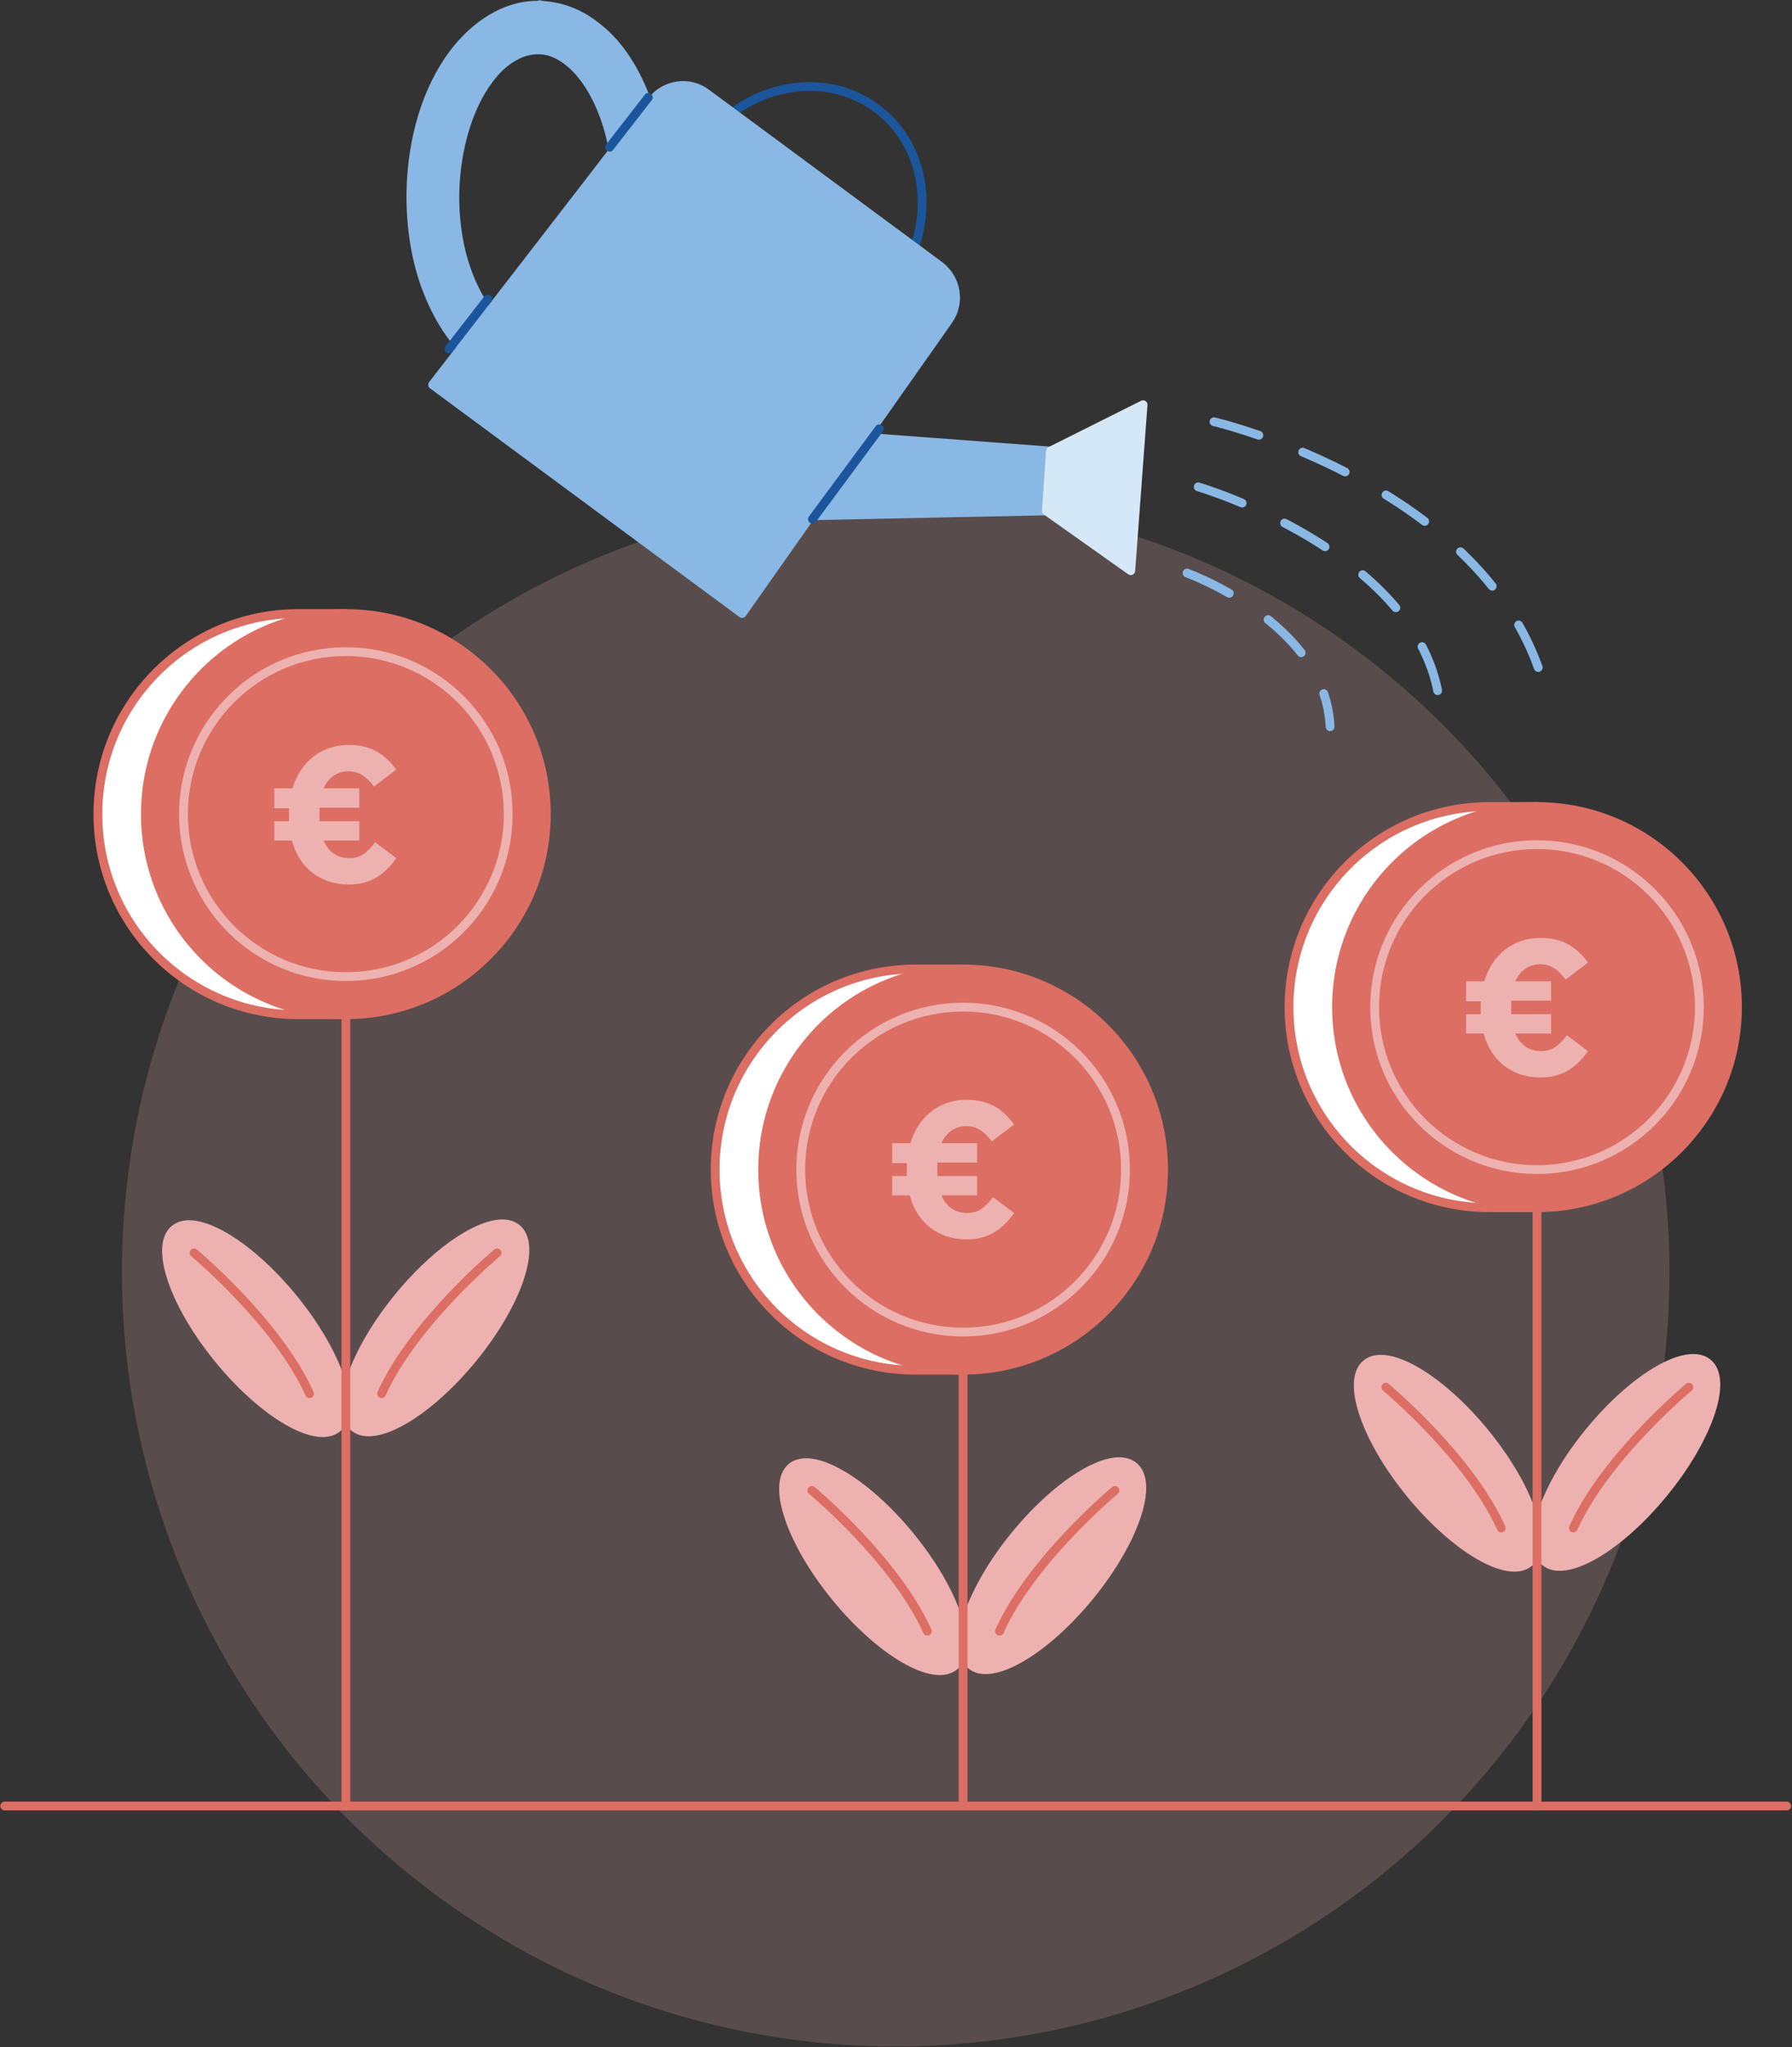
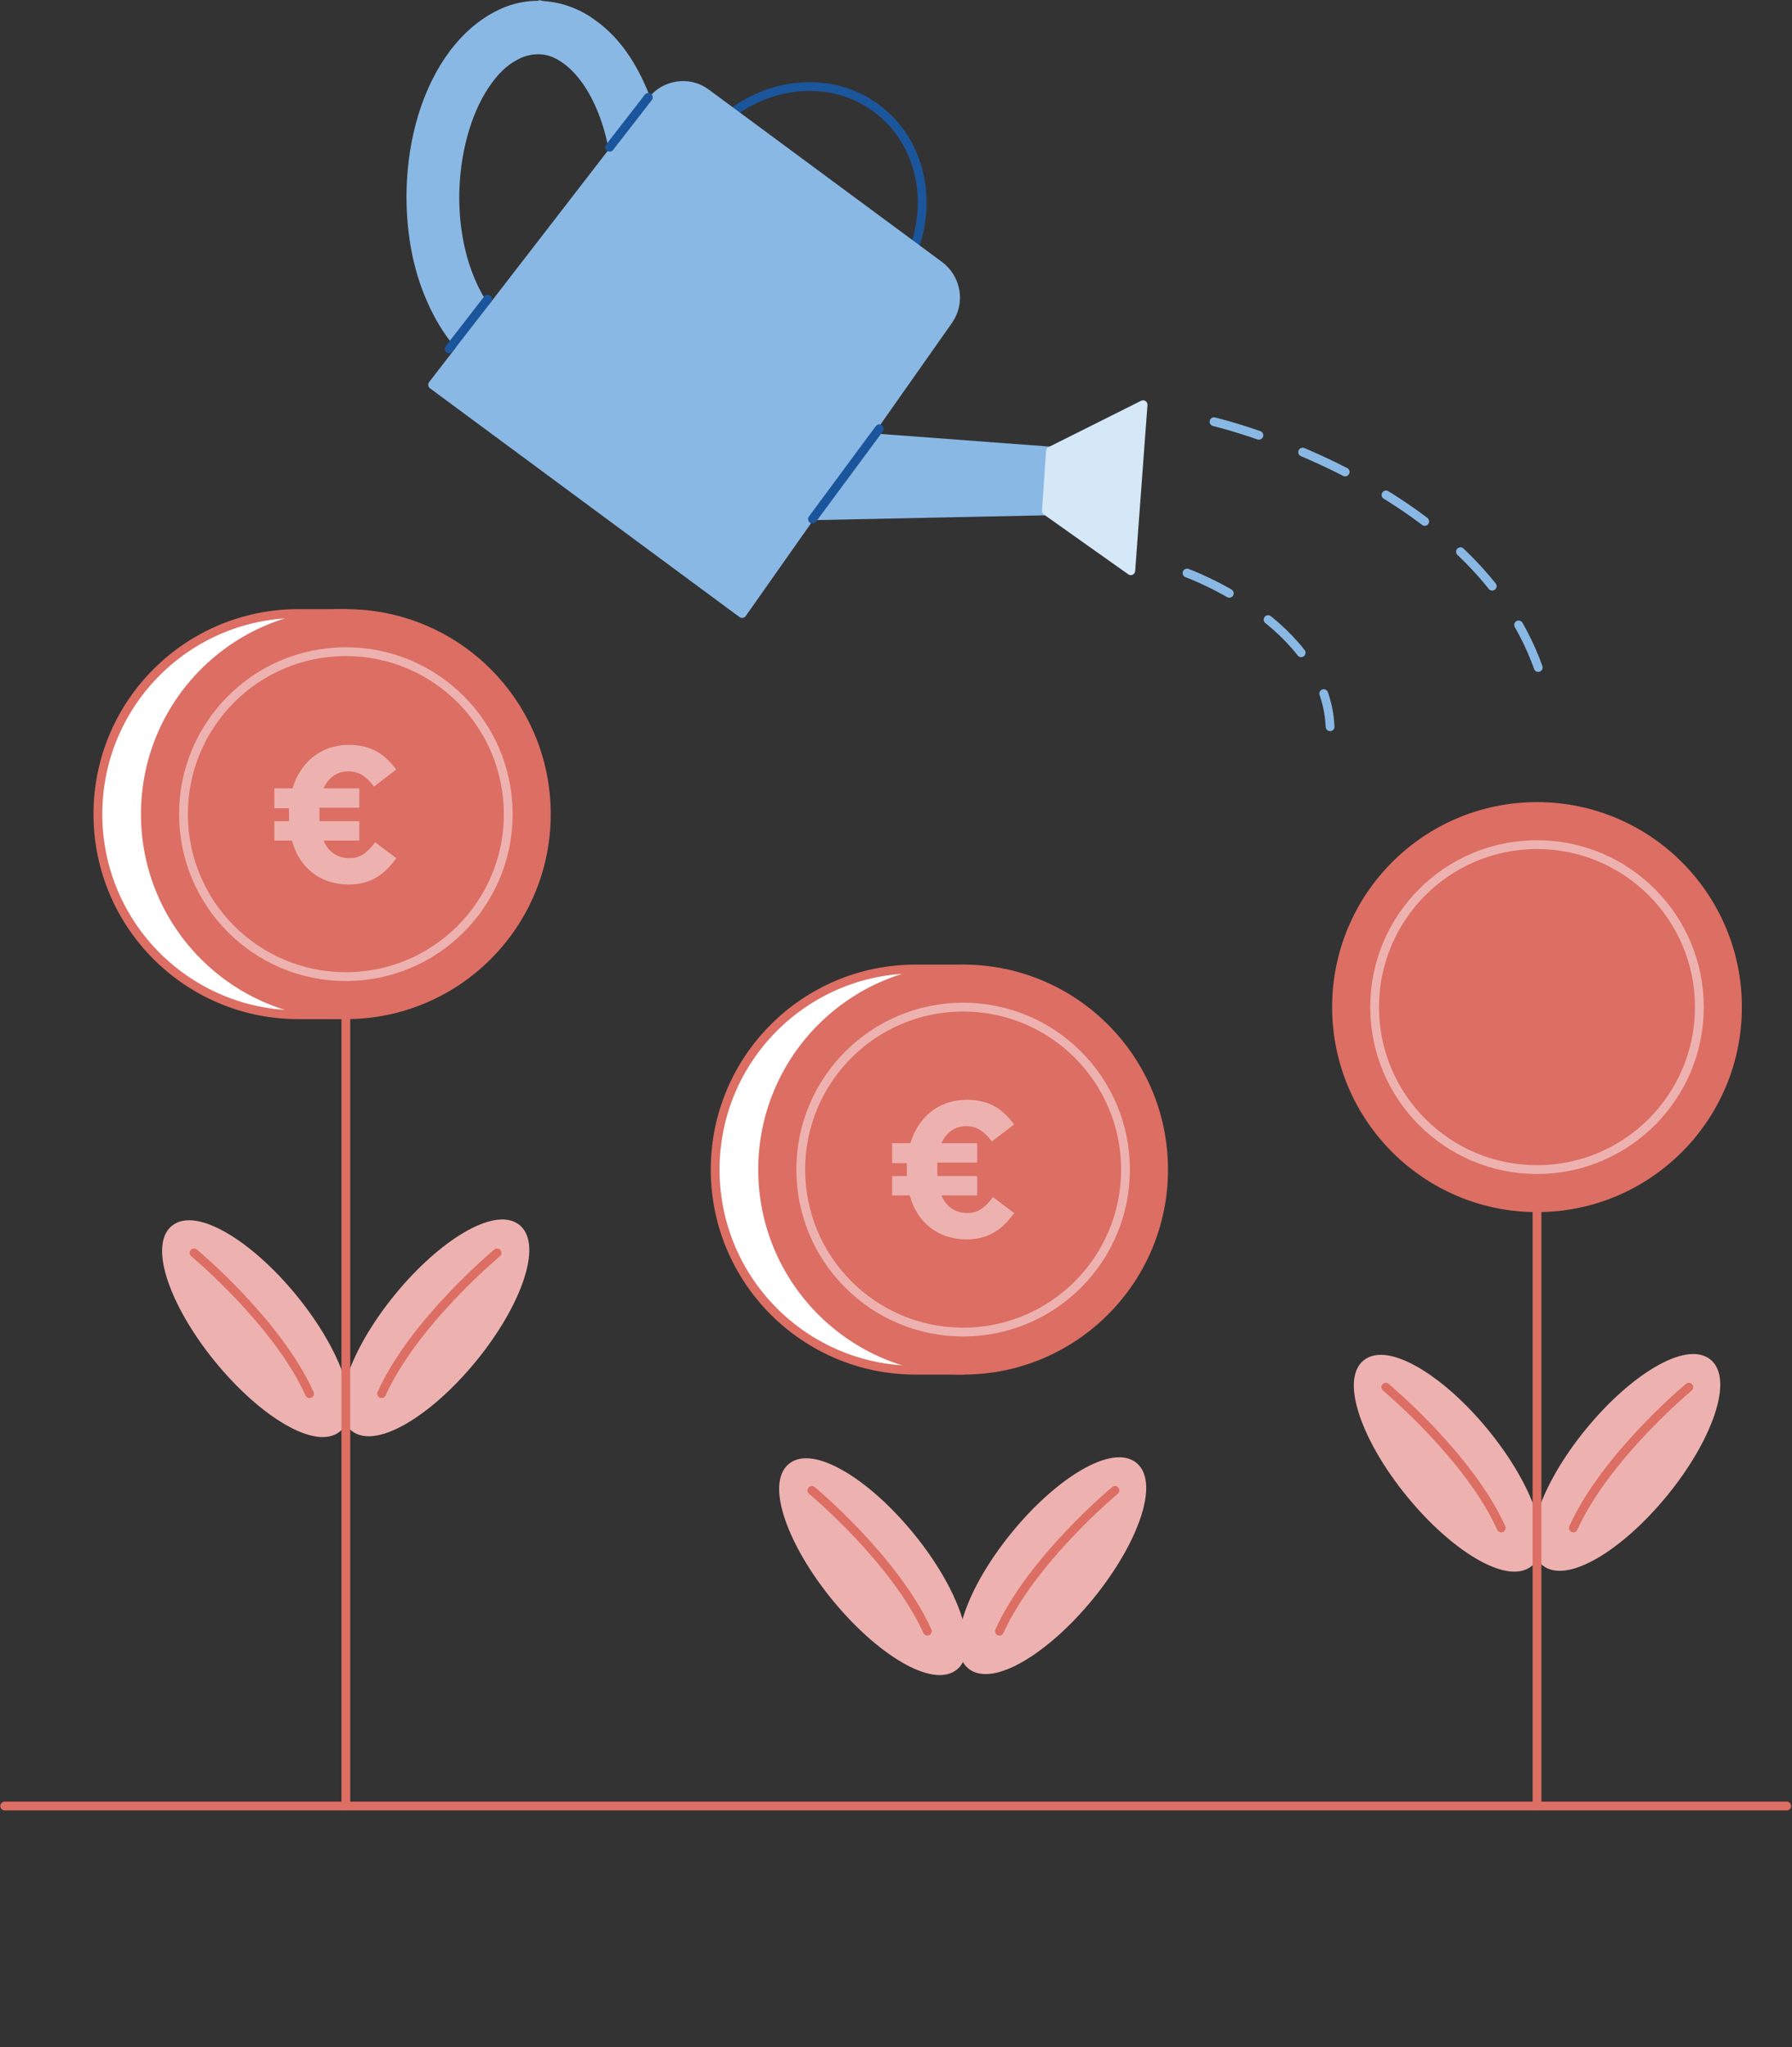
<svg xmlns="http://www.w3.org/2000/svg" version="1.1" id="Calque_1" x="0px" y="0px" viewBox="0 0 305.7 349" style="enable-background:new 0 0 305.7 349;" xml:space="preserve">
  <rect x="0" y="0" width="305.7" height="349" fill="#333333" stroke="none" />
  <style type="text/css">
	.st0{opacity:0.2;fill:#EDB2B0;}
	.st1{fill:#EDB2B0;stroke:#EDB2B0;stroke-width:1.5;stroke-linecap:round;stroke-linejoin:round;stroke-miterlimit:10;}
	.st2{fill:none;stroke:#DC6E63;stroke-width:1.5;stroke-linecap:round;stroke-linejoin:round;stroke-miterlimit:10;}
	.st3{fill:#FFFFFF;stroke:#DC6E63;stroke-width:1.5;stroke-linecap:round;stroke-linejoin:round;stroke-miterlimit:10;}
	.st4{fill:#DC6E63;stroke:#DC6E63;stroke-width:1.5;stroke-linecap:round;stroke-linejoin:round;stroke-miterlimit:10;}
	.st5{fill:none;stroke:#EDB2B0;stroke-width:1.5;stroke-linecap:round;stroke-linejoin:round;stroke-miterlimit:10;}
	.st6{fill:#EDB2B0;}
	.st7{fill:#8AB8E4;stroke:#8AB8E4;stroke-width:1.5;stroke-linecap:round;stroke-linejoin:round;stroke-miterlimit:10;}
	.st8{fill:none;stroke:#1B559C;stroke-width:1.5;stroke-linecap:round;stroke-linejoin:round;stroke-miterlimit:10;}
	.st9{fill:#D5E8F7;stroke:#D5E8F7;stroke-width:1.5;stroke-linecap:round;stroke-linejoin:round;stroke-miterlimit:10;}
	
		.st10{fill:none;stroke:#8AB8E4;stroke-width:1.5;stroke-linecap:round;stroke-linejoin:round;stroke-miterlimit:10;stroke-dasharray:8;}
</style>
  <g>
-     <circle class="st0" cx="152.8" cy="216.9" r="132" />
    <g>
      <g>
        <g>
          <g>
            <ellipse transform="matrix(0.774 -0.633 0.633 0.774 -133.546 78.871)" class="st1" cx="43.7" cy="226.5" rx="8.2" ry="21.9" />
            <path class="st2" d="M33.1,213.6c0,0,14.2,11.8,19.7,24" />
          </g>
          <g>
            <ellipse transform="matrix(0.633 -0.774 0.774 0.633 -148.048 140.519)" class="st1" cx="74.3" cy="226.5" rx="21.9" ry="8.2" />
            <path class="st2" d="M84.8,213.6c0,0-14.2,11.8-19.7,24" />
          </g>
          <g>
            <path class="st3" d="M85.1,138.8c0-16.1-11.1-29.6-26.1-33.2v-1h-8.1c-18.9,0-34.2,15.3-34.2,34.2S32,173,50.9,173H59l0-1       C73.9,168.4,85.1,154.9,85.1,138.8z" />
            <circle class="st4" cx="59" cy="138.8" r="34.2" />
            <circle class="st5" cx="59" cy="138.8" r="27.7" />
            <g>
              <g>
                <path class="st6" d="M46.8,137.7v-3.3h3.1c1.3-4.3,4.7-7.4,9.6-7.4c4.1,0,6.3,1.8,8.1,4.2l-3.8,2.9c-1.3-1.7-2.5-2.6-4.4-2.6         c-1.9,0-3.4,1.1-4.2,2.9h6.1l0,3.3h-6.8c0,0.4,0,0.8,0,1.2c0,0.4,0,0.7,0,1.1h6.8v3.3h-6.1c0.8,1.9,2.3,3,4.4,3         c1.9,0,3-0.9,4.4-2.7l3.6,2.7c-1.9,2.7-4.3,4.5-8.1,4.5c-5,0-8.5-3-9.7-7.5h-3v-3.3h2.5c0-0.3,0-0.7,0-1c0-0.4,0-0.8,0-1.2         H46.8z" />
              </g>
            </g>
          </g>
          <line class="st2" x1="59" y1="173" x2="59" y2="307.9" />
        </g>
        <g>
          <g>
            <ellipse transform="matrix(0.774 -0.633 0.633 0.774 -135.421 154.757)" class="st1" cx="149" cy="267" rx="8.2" ry="21.9" />
            <path class="st2" d="M138.5,254.1c0,0,14.2,11.8,19.7,24" />
          </g>
          <g>
            <ellipse transform="matrix(0.633 -0.774 0.774 0.633 -140.811 236.929)" class="st1" cx="179.6" cy="267" rx="21.9" ry="8.2" />
            <path class="st2" d="M190.2,254.1c0,0-14.2,11.8-19.7,24" />
          </g>
          <g>
            <path class="st3" d="M190.4,199.4c0-16.1-11.1-29.6-26.1-33.2v-1l-8.1,0c-18.9,0-34.2,15.3-34.2,34.2       c0,18.9,15.3,34.2,34.2,34.2l8.1,0v-1C179.3,229,190.4,215.5,190.4,199.4z" />
            <circle class="st4" cx="164.3" cy="199.4" r="34.2" />
            <circle class="st5" cx="164.3" cy="199.4" r="27.7" />
            <g>
              <g>
                <path class="st6" d="M152.2,198.2v-3.3h3.1c1.3-4.3,4.7-7.4,9.6-7.4c4.1,0,6.3,1.8,8.1,4.2l-3.8,2.9         c-1.3-1.7-2.5-2.6-4.4-2.6c-1.9,0-3.4,1.1-4.2,2.9h6.1v3.3h-6.8c0,0.4,0,0.8,0,1.2c0,0.4,0,0.7,0,1.1h6.8v3.3h-6.1         c0.8,1.9,2.3,3,4.4,3c1.9,0,3-0.9,4.4-2.7l3.6,2.7c-1.9,2.7-4.3,4.5-8.1,4.5c-5,0-8.5-3-9.7-7.5h-3v-3.3h2.5c0-0.3,0-0.7,0-1         c0-0.4,0-0.8,0-1.2H152.2z" />
              </g>
            </g>
          </g>
-           <line class="st2" x1="164.3" y1="233.6" x2="164.3" y2="307.9" />
        </g>
        <g>
          <g>
            <ellipse transform="matrix(0.774 -0.633 0.633 0.774 -102.097 212.779)" class="st1" cx="247" cy="249.4" rx="8.2" ry="21.9" />
            <path class="st2" d="M236.4,236.5c0,0,14.2,11.8,19.7,24" />
          </g>
          <g>
            <ellipse transform="matrix(0.633 -0.774 0.774 0.633 -91.23 306.24)" class="st1" cx="277.5" cy="249.4" rx="21.9" ry="8.2" />
            <path class="st2" d="M288.1,236.5c0,0-14.2,11.8-19.7,24" />
          </g>
          <g>
-             <path class="st3" d="M288.3,171.7c0-16.1-11.1-29.6-26.1-33.2v-1l-8.1,0c-18.9,0-34.2,15.3-34.2,34.2       c0,18.9,15.3,34.2,34.2,34.2l8.1,0v-1C277.2,201.3,288.3,187.8,288.3,171.7z" />
            <circle class="st4" cx="262.2" cy="171.7" r="34.2" />
            <circle class="st5" cx="262.2" cy="171.7" r="27.7" />
            <g>
              <g>
-                 <path class="st6" d="M250.1,170.6v-3.3h3.1c1.3-4.3,4.7-7.4,9.6-7.4c4.1,0,6.3,1.8,8.1,4.2l-3.8,2.9         c-1.3-1.7-2.5-2.6-4.4-2.6c-1.9,0-3.4,1.1-4.2,2.9h6.1v3.3h-6.8c0,0.4,0,0.8,0,1.2c0,0.4,0,0.7,0,1.1h6.8v3.3h-6.1         c0.8,1.9,2.3,3,4.4,3c1.9,0,3-0.9,4.4-2.7l3.6,2.7c-1.9,2.7-4.3,4.5-8.1,4.5c-5,0-8.5-3-9.7-7.5l-3,0l0-3.3h2.5         c0-0.3,0-0.7,0-1c0-0.4,0-0.8,0-1.2H250.1z" />
-               </g>
+                 </g>
            </g>
          </g>
          <line class="st2" x1="262.2" y1="205.9" x2="262.2" y2="307.9" />
        </g>
      </g>
      <line class="st2" x1="0.8" y1="307.9" x2="304.8" y2="307.9" />
    </g>
    <g>
      <g>
        <g>
          <path class="st7" d="M70.1,32.6l3.8,0.1L70.1,32.6c-0.1,6.3,0.9,12.2,2.9,17.2c2,5,4.8,9.3,8.7,12.1c2.6,2,5.8,3.2,9.2,3.3      c3,0.1,5.8-0.8,8.3-2.3c2.5-1.5,4.7-3.6,6.5-6c4.4-5.9,7-14.2,7.2-23.4c0.1-6.3-0.9-12.2-2.9-17.2c-2-5-4.8-9.3-8.7-12.1      c-2.6-2-5.8-3.2-9.2-3.3c-3-0.1-5.8,0.8-8.3,2.3c-2.5,1.5-4.7,3.6-6.5,6C72.9,15.1,70.3,23.4,70.1,32.6z M83.3,13.7      c1.3-1.8,2.8-3.2,4.3-4c1.5-0.9,2.9-1.2,4.3-1.2l0,0c1.6,0,3.2,0.6,4.8,1.8c2.3,1.7,4.5,4.7,6.1,8.8c1.6,4,2.5,9,2.4,14.3      c-0.1,7.8-2.5,14.8-5.7,19.1c-1.3,1.8-2.8,3.2-4.3,4c-1.5,0.9-2.9,1.2-4.3,1.2c-1.6,0-3.2-0.6-4.8-1.8c-2.3-1.7-4.5-4.7-6.1-8.8      c-1.6-4-2.5-9-2.4-14.3l0,0C77.8,24.9,80.1,18,83.3,13.7z" />
          <polygon class="st7" points="92.1,0.8 92.1,0.8 92.1,0.8     " />
        </g>
        <ellipse transform="matrix(0.594 -0.804 0.804 0.594 26.029 124.342)" class="st8" cx="136.2" cy="36.4" rx="22.4" ry="20.4" />
-         <path class="st7" d="M73.8,65.6l52.8,39l35.2-50c2.1-3,1.4-7.1-1.5-9.3l-39.8-29.4c-2.9-2.2-7.1-1.6-9.3,1.3L73.8,65.6z" />
+         <path class="st7" d="M73.8,65.6l52.8,39l35.2-50c2.1-3,1.4-7.1-1.5-9.3l-39.8-29.4c-2.9-2.2-7.1-1.6-9.3,1.3z" />
        <polygon class="st7" points="121.1,88.3 178.5,87.1 179.2,76.9 125.7,72.9    " />
        <polygon class="st9" points="178.5,87.1 192.9,97.3 195,69 179.2,76.9    " />
        <line class="st8" x1="150" y1="73.1" x2="138.6" y2="88.5" />
        <line class="st8" x1="110.6" y1="16.6" x2="104" y2="25.1" />
        <line class="st8" x1="83.2" y1="51" x2="76.6" y2="59.5" />
      </g>
      <path class="st10" d="M207.1,71.9c0,0,48.7,11.4,56.8,47" />
-       <path class="st10" d="M204.4,83c0,0,36.7,10.8,41,35.5" />
      <path class="st10" d="M202.5,97.7c0,0,23.6,8.5,24.4,26.2" />
    </g>
  </g>
</svg>